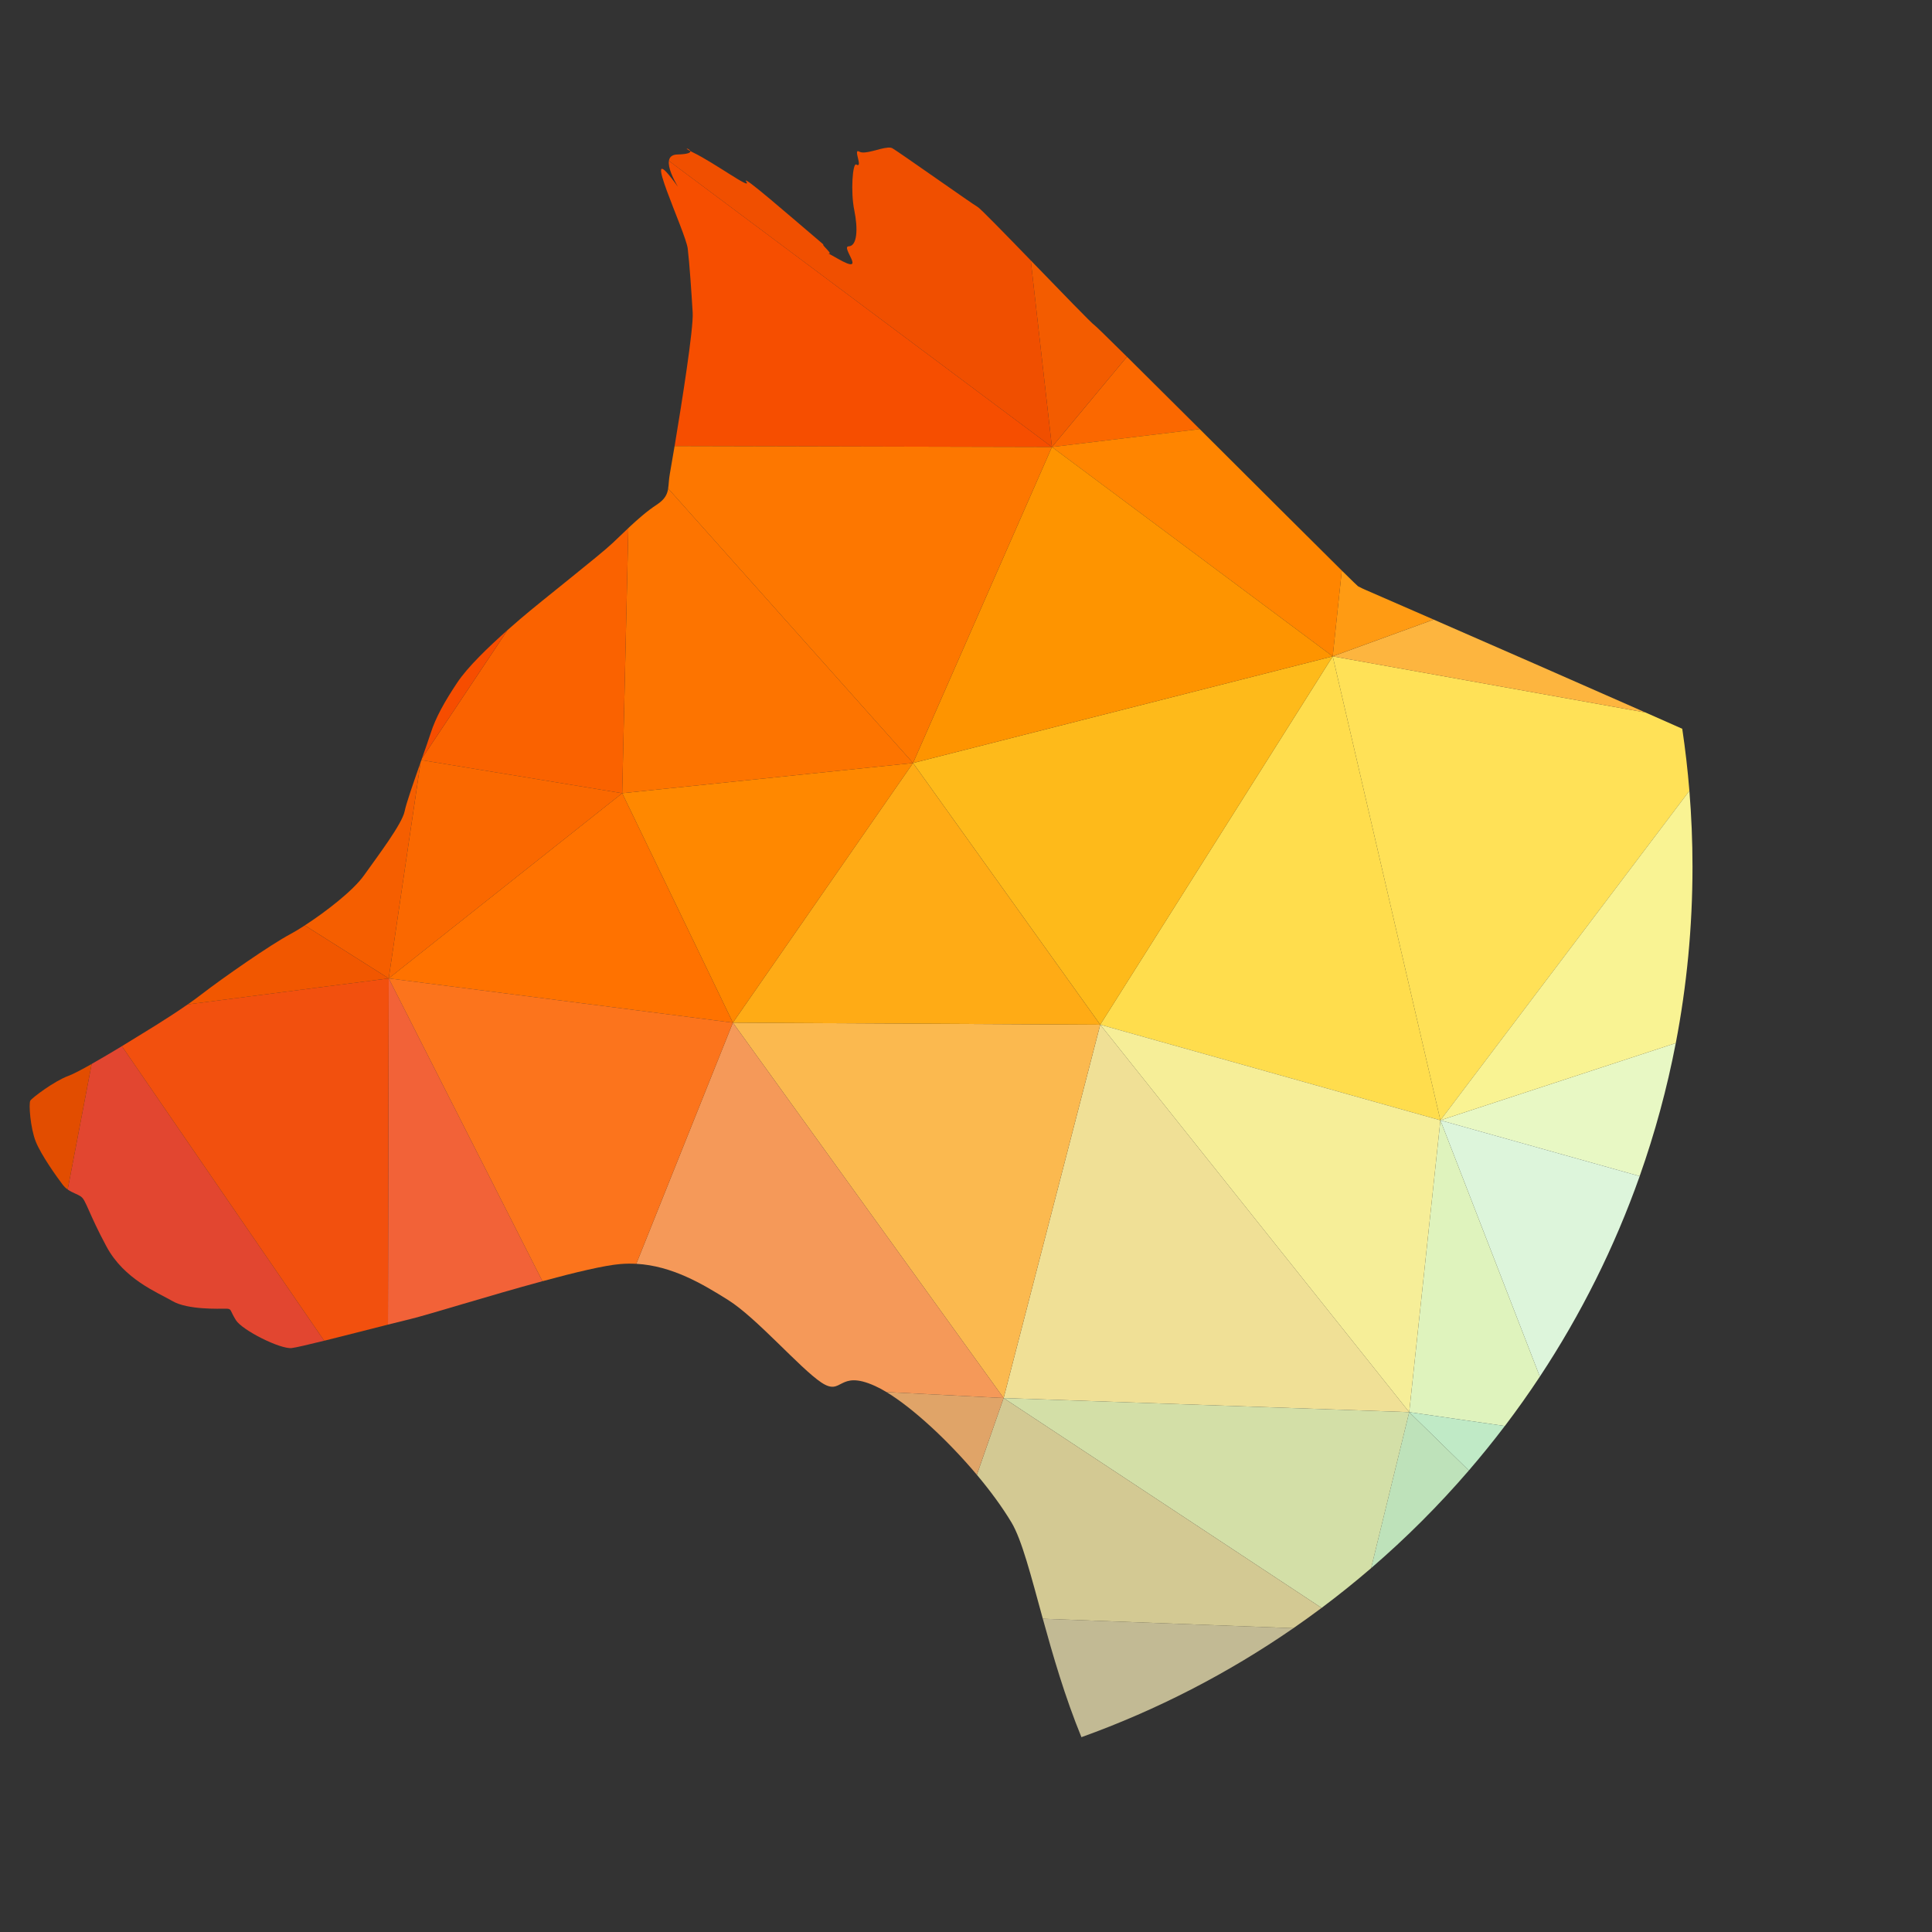
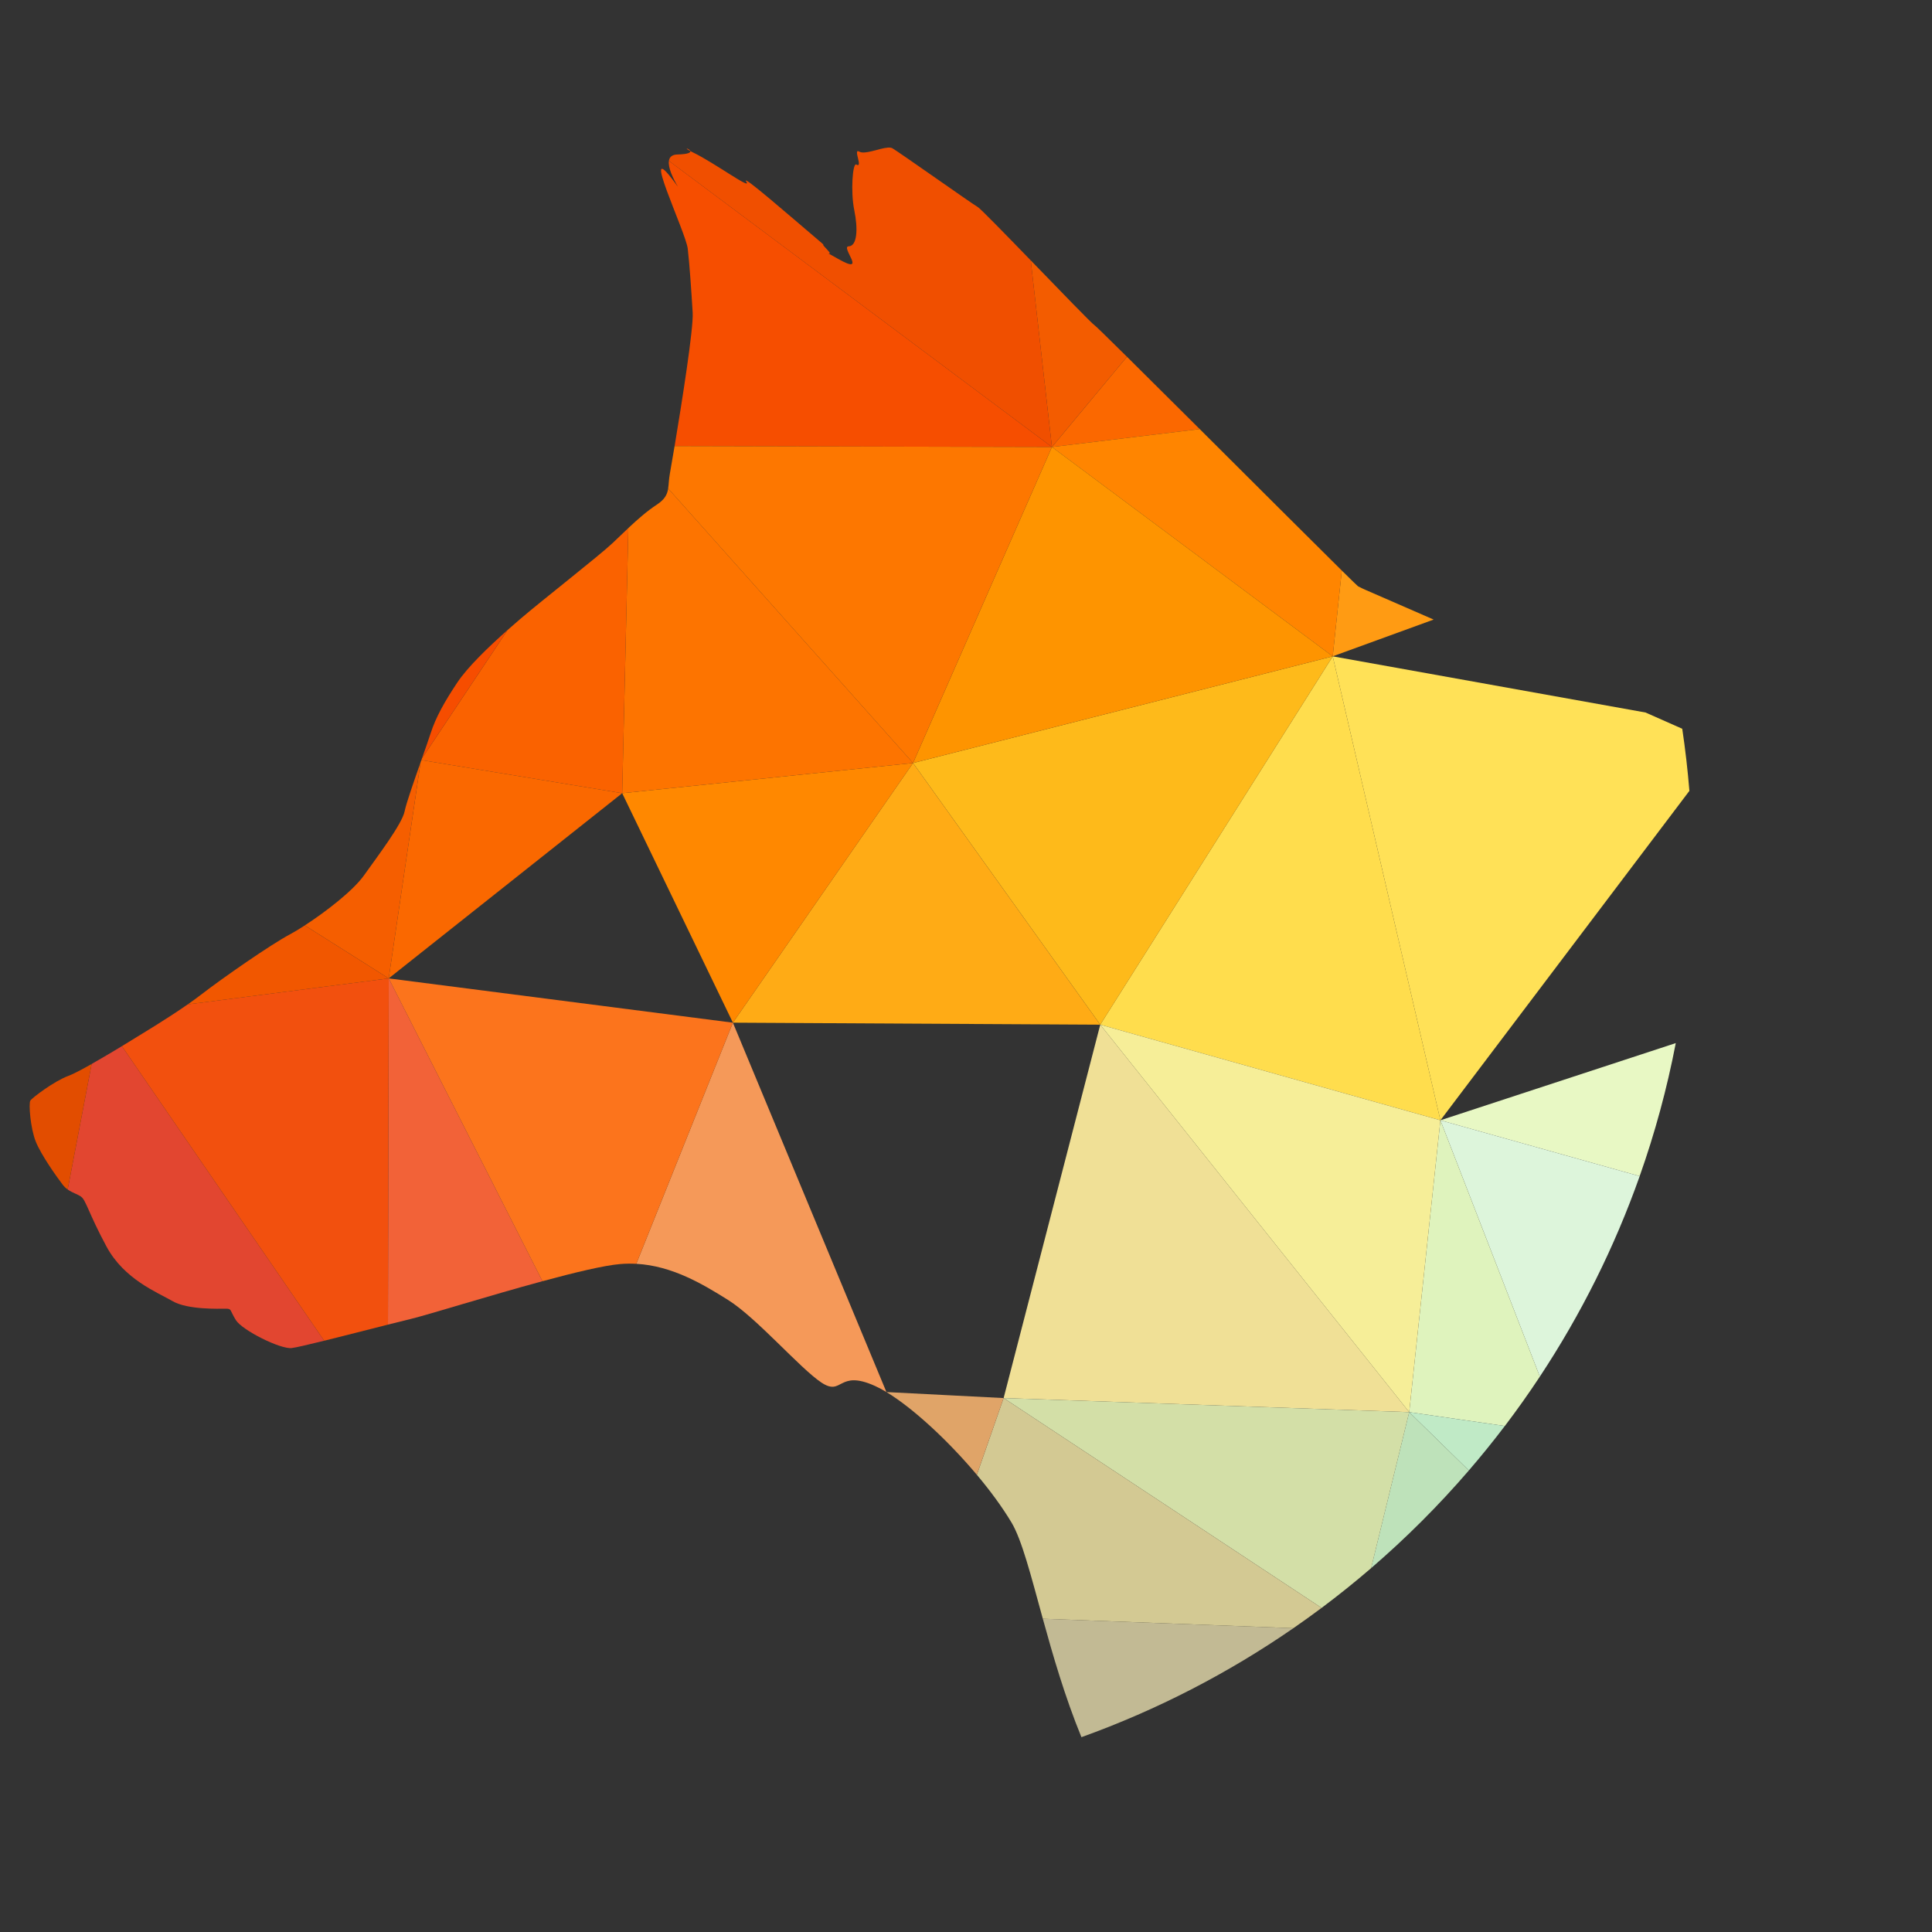
<svg xmlns="http://www.w3.org/2000/svg" version="1.1" viewBox="0 0 1066.7 1066.7" xml:space="preserve">
  <rect x="0" y="0" width="1066.7" height="1066.7" fill="#333333" stroke="none" />
  <defs>
    <clipPath id="a">
      <path d="m0 800h800v-800h-800z" />
    </clipPath>
  </defs>
  <g transform="matrix(1.333 0 0 -1.333 0 1066.7)">
    <g clip-path="url(#a)">
      <path d="m679.14 313.06c6.298 17.801 11.321 36.211 14.957 55.121l-97.495-31.97z" fill="#e8f8c4" />
      <path d="m637.79 230.03c16.964 25.669 30.915 53.512 41.358 83.029l-82.538 23.151z" fill="#ddf5db" />
      <path d="m596.61 336.21 103.13 136.45c-0.707 8.653-1.696 17.225-2.959 25.714-4.845 2.15-9.95 4.409-15.221 6.737l-129.55 23.261z" fill="#ffe157" />
-       <path d="m694.1 368.18c4.542 23.63 6.923 48.038 6.923 73.013 0 10.602-0.44 21.093-1.287 31.47l-103.13-136.45z" fill="#f9f393" />
-       <path d="m681.56 505.11c-29.404 12.985-64.005 28.122-87.745 38.485l-41.807-15.224z" fill="#fdb53f" />
      <path d="m593.81 543.6c-16.83 7.346-28.202 12.294-28.392 12.373-0.654 0.274-1.615 0.74-2.883 1.384-0.186 0.095-2.666 2.506-6.763 6.549l-3.769-35.53z" fill="#ff9b13" />
      <path d="m583.69 215.32 39.612-5.733c5.046 6.645 9.878 13.463 14.489 20.439l-41.18 106.18z" fill="#dff3bd" />
      <path d="m608.38 191.16c5.155 5.985 10.131 12.128 14.913 18.428l-39.612 5.733z" fill="#c0eac6" />
      <path d="m567.9 150.7c14.48 12.46 28.013 25.986 40.482 40.458l-24.699 24.161z" fill="#bee2ba" />
      <path d="m596.61 336.21-44.601 192.16-96.292-152.56z" fill="#ffdd4d" />
      <path d="m415.7 221.16 167.99-5.836-127.97 160.49z" fill="#f0e096" />
      <path d="m583.69 215.32 12.921 120.89-140.89 39.6z" fill="#f6ee98" />
      <path d="m496.92 622.5c-11.419 11.38-22.165 22.075-30.132 29.957l-31.08-37.383z" fill="#fb6800" />
      <path d="m415.7 221.16 131.7-86.919c7.028 5.255 13.868 10.748 20.51 16.464l15.783 64.619z" fill="#d3dfa7" />
      <path d="m552.01 528.37-173.82-44.185 77.533-108.38z" fill="#feba1a" />
      <path d="m466.78 652.46c-7.892 7.807-13.056 12.854-13.439 13.062-0.95 0.513-14.071 14.118-26.414 26.857l8.773-77.302z" fill="#f35c00" />
      <path d="m447.92 80.695c31.377 11.277 60.841 26.528 87.791 45.144l-103.78 3.907c4.144-15.059 9.125-32.306 15.992-49.051" fill="#c2ba94" />
      <path d="m404.61 189.37c5.526-6.581 10.504-13.346 14.323-19.713 4.324-7.203 8.07-22.011 12.996-39.909l103.78-3.907c3.949 2.728 7.844 5.528 11.684 8.398l-131.7 86.919z" fill="#d3c993" />
      <path d="m552.01 528.37 3.769 35.53c-11.691 11.539-36.552 36.371-58.858 58.6l-61.212-7.426z" fill="#ff8500" />
      <path d="m435.7 615.08-57.524-130.89 173.82 44.185z" fill="#fe9400" />
      <path d="m285.92 737.66c-0.275 0.972-3.21 1.711 0 0" fill="#f04f00" />
      <path d="m426.93 692.38c-10.744 11.085-20.899 21.515-21.931 22.089-2.229 1.236-32.789 22.885-35.366 24.342-0.486 0.264-1.151 0.338-1.964 0.275v-0.011c-3.527-0.264-9.421-2.968-11.744-1.658-2.84 1.615 1.785-7.076-1.255-5.344-1.521 0.856-2.399-11.299-0.825-18.944 1.574-7.656 1.236-14.827-2.323-14.933-3.569-0.094 8.237-12.398-4.53-5.111-1.785 1.014-2.968 1.679-3.855 2.165 0.666-0.18 0.94 0.053-0.517 1.574-2.333 2.429-1.68 2.101-1.457 2.006-0.18 0.191-1.057 0.983-4.098 3.548-8.215 6.938-30.53 26.4-27.952 22.599 2.565-3.801-13.169 7.804-21.892 12.017-0.623 0.296-0.898 0.444-1.299 0.665 0.169-0.623-0.802-1.299-5.364-1.426-2.25-0.051-3.263-1.089-3.497-2.642l158.64-118.51z" fill="#f04f00" />
      <path d="m277.06 733.59c-0.422-2.805 1.707-7.296 3.74-10.736-0.455 0.623-0.856 1.171-1.416 1.932-14.911 20.106 4.678-20.698 5.47-27.53 0.792-6.833 1.521-17.869 2.049-26.538 0.397-6.525-4.563-37.749-7.488-55.268l156.29-0.373z" fill="#f64e00" />
-       <path d="m303.56 376.64 112.13-155.48 40.017 154.65z" fill="#fbb94f" />
      <path d="m455.71 375.81-77.533 108.38-74.616-107.55z" fill="#ffab15" />
      <path d="m435.7 615.08-156.29 0.373c-0.962-5.761-1.704-10.043-1.963-11.472-0.439-2.404-0.43-4.351-0.702-6.09l101.43-113.7z" fill="#fd7700" />
-       <path d="m303.56 376.64-40.008-99.879c14.922-0.828 27.567-8.443 37.954-14.937 11.89-7.434 29.748-28.259 38.671-34.215 8.914-5.946 6.77 5.587 22.282-1.458 1.466-0.663 3.039-1.507 4.697-2.508l48.536-2.487z" fill="#f59959" />
+       <path d="m303.56 376.64-40.008-99.879c14.922-0.828 27.567-8.443 37.954-14.937 11.89-7.434 29.748-28.259 38.671-34.215 8.914-5.946 6.77 5.587 22.282-1.458 1.466-0.663 3.039-1.507 4.697-2.508z" fill="#f59959" />
      <path d="m367.16 223.64c10.89-6.58 25.456-19.992 37.446-34.275l11.09 31.788z" fill="#e0a468" />
      <path d="m378.18 484.19-120.47-12.505 45.853-95.041z" fill="#f80" />
      <path d="m378.18 484.19-101.43 113.7c-0.382-2.449-1.321-4.485-4.853-6.795-3.805-2.475-7.816-5.997-11.641-9.577l-2.547-109.83z" fill="#fd7400" />
      <path d="m260.26 581.51c-2.247-2.103-4.43-4.226-6.47-6.167-5.523-5.249-29.156-23.656-38.354-31.544-1.672-1.433-3.423-2.953-5.2-4.53l-35.454-53.18c-0.08-0.228-0.162-0.458-0.243-0.689l83.174-13.723z" fill="#fa6200" />
-       <path d="m257.71 471.68-96.708-76.7 142.56-18.341z" fill="#ff7200" />
      <path d="m161 394.98 63.664-125.43c13.325 3.614 25.596 6.565 32.269 7.118 2.254 0.188 4.46 0.209 6.62 0.089l40.008 99.879z" fill="#fc741c" />
      <path d="m160.69 251.58c3.864 0.98 7.208 1.815 9.54 2.368 6.907 1.653 32.148 9.56 54.441 15.608l-63.664 125.43z" fill="#f26238" />
      <path d="m257.71 471.68-83.174 13.723c-0.114-0.324-0.228-0.65-0.344-0.978l-13.19-89.445z" fill="#fa6800" />
      <path d="m189.4 517.51c-5.249-7.889-8.924-14.426-11.025-20.994-0.716-2.24-2.076-6.1-3.598-10.422l35.454 53.18c-7.998-7.092-16.528-15.319-20.831-21.764" fill="#f64d00" />
      <path d="m44.105 283.92c7.362-13.665 21.026-18.924 27.331-22.599 6.304-3.674 19.42-3.147 22.049-3.147 2.63 0 1.584-0.527 4.214-4.731 2.629-4.203 18.385-12.102 23.116-11.574 1.662 0.186 6.89 1.408 13.451 3.029l-83.79 122.01c-3.669-2.225-8.314-4.998-12.515-7.374l-9.929-51.99c1.967-1.417 4.069-1.9 5.567-2.988 2.037-1.479 3.146-6.971 10.506-20.636" fill="#e24630" />
      <path d="m160.69 251.58 0.317 143.4-83.269-10.773c-8.729-6.083-19.031-12.229-20.756-13.308-0.663-0.416-3.183-1.981-6.503-3.996l83.79-122.01c8.175 2.02 18.418 4.659 26.421 6.684" fill="#f2500e" />
      <path d="m174.19 484.43c-2.811-7.988-5.953-17.008-6.597-20.247-1.056-5.248-11.035-18.385-16.823-26.528-4.523-6.383-15.981-15.188-24.526-20.726l34.756-21.944z" fill="#f55e00" />
      <path d="m126.25 416.92c-2.369-1.534-4.513-2.819-6.225-3.731-7.877-4.203-27.583-17.868-36.771-24.964-1.683-1.298-3.561-2.659-5.517-4.022l83.269 10.773z" fill="#f15700" />
      <path d="m28.318 354.6c-5.787-2.111-14.995-9.059-15.755-10.243-0.75-1.181 0.02-11.404 2.249-16.969 2.228-5.576 8.723-14.679 11.141-17.836 0.65-0.852 1.356-1.495 2.079-2.017l9.929 51.99c-4.057-2.295-7.699-4.22-9.643-4.925" fill="#e24d00" />
    </g>
  </g>
</svg>